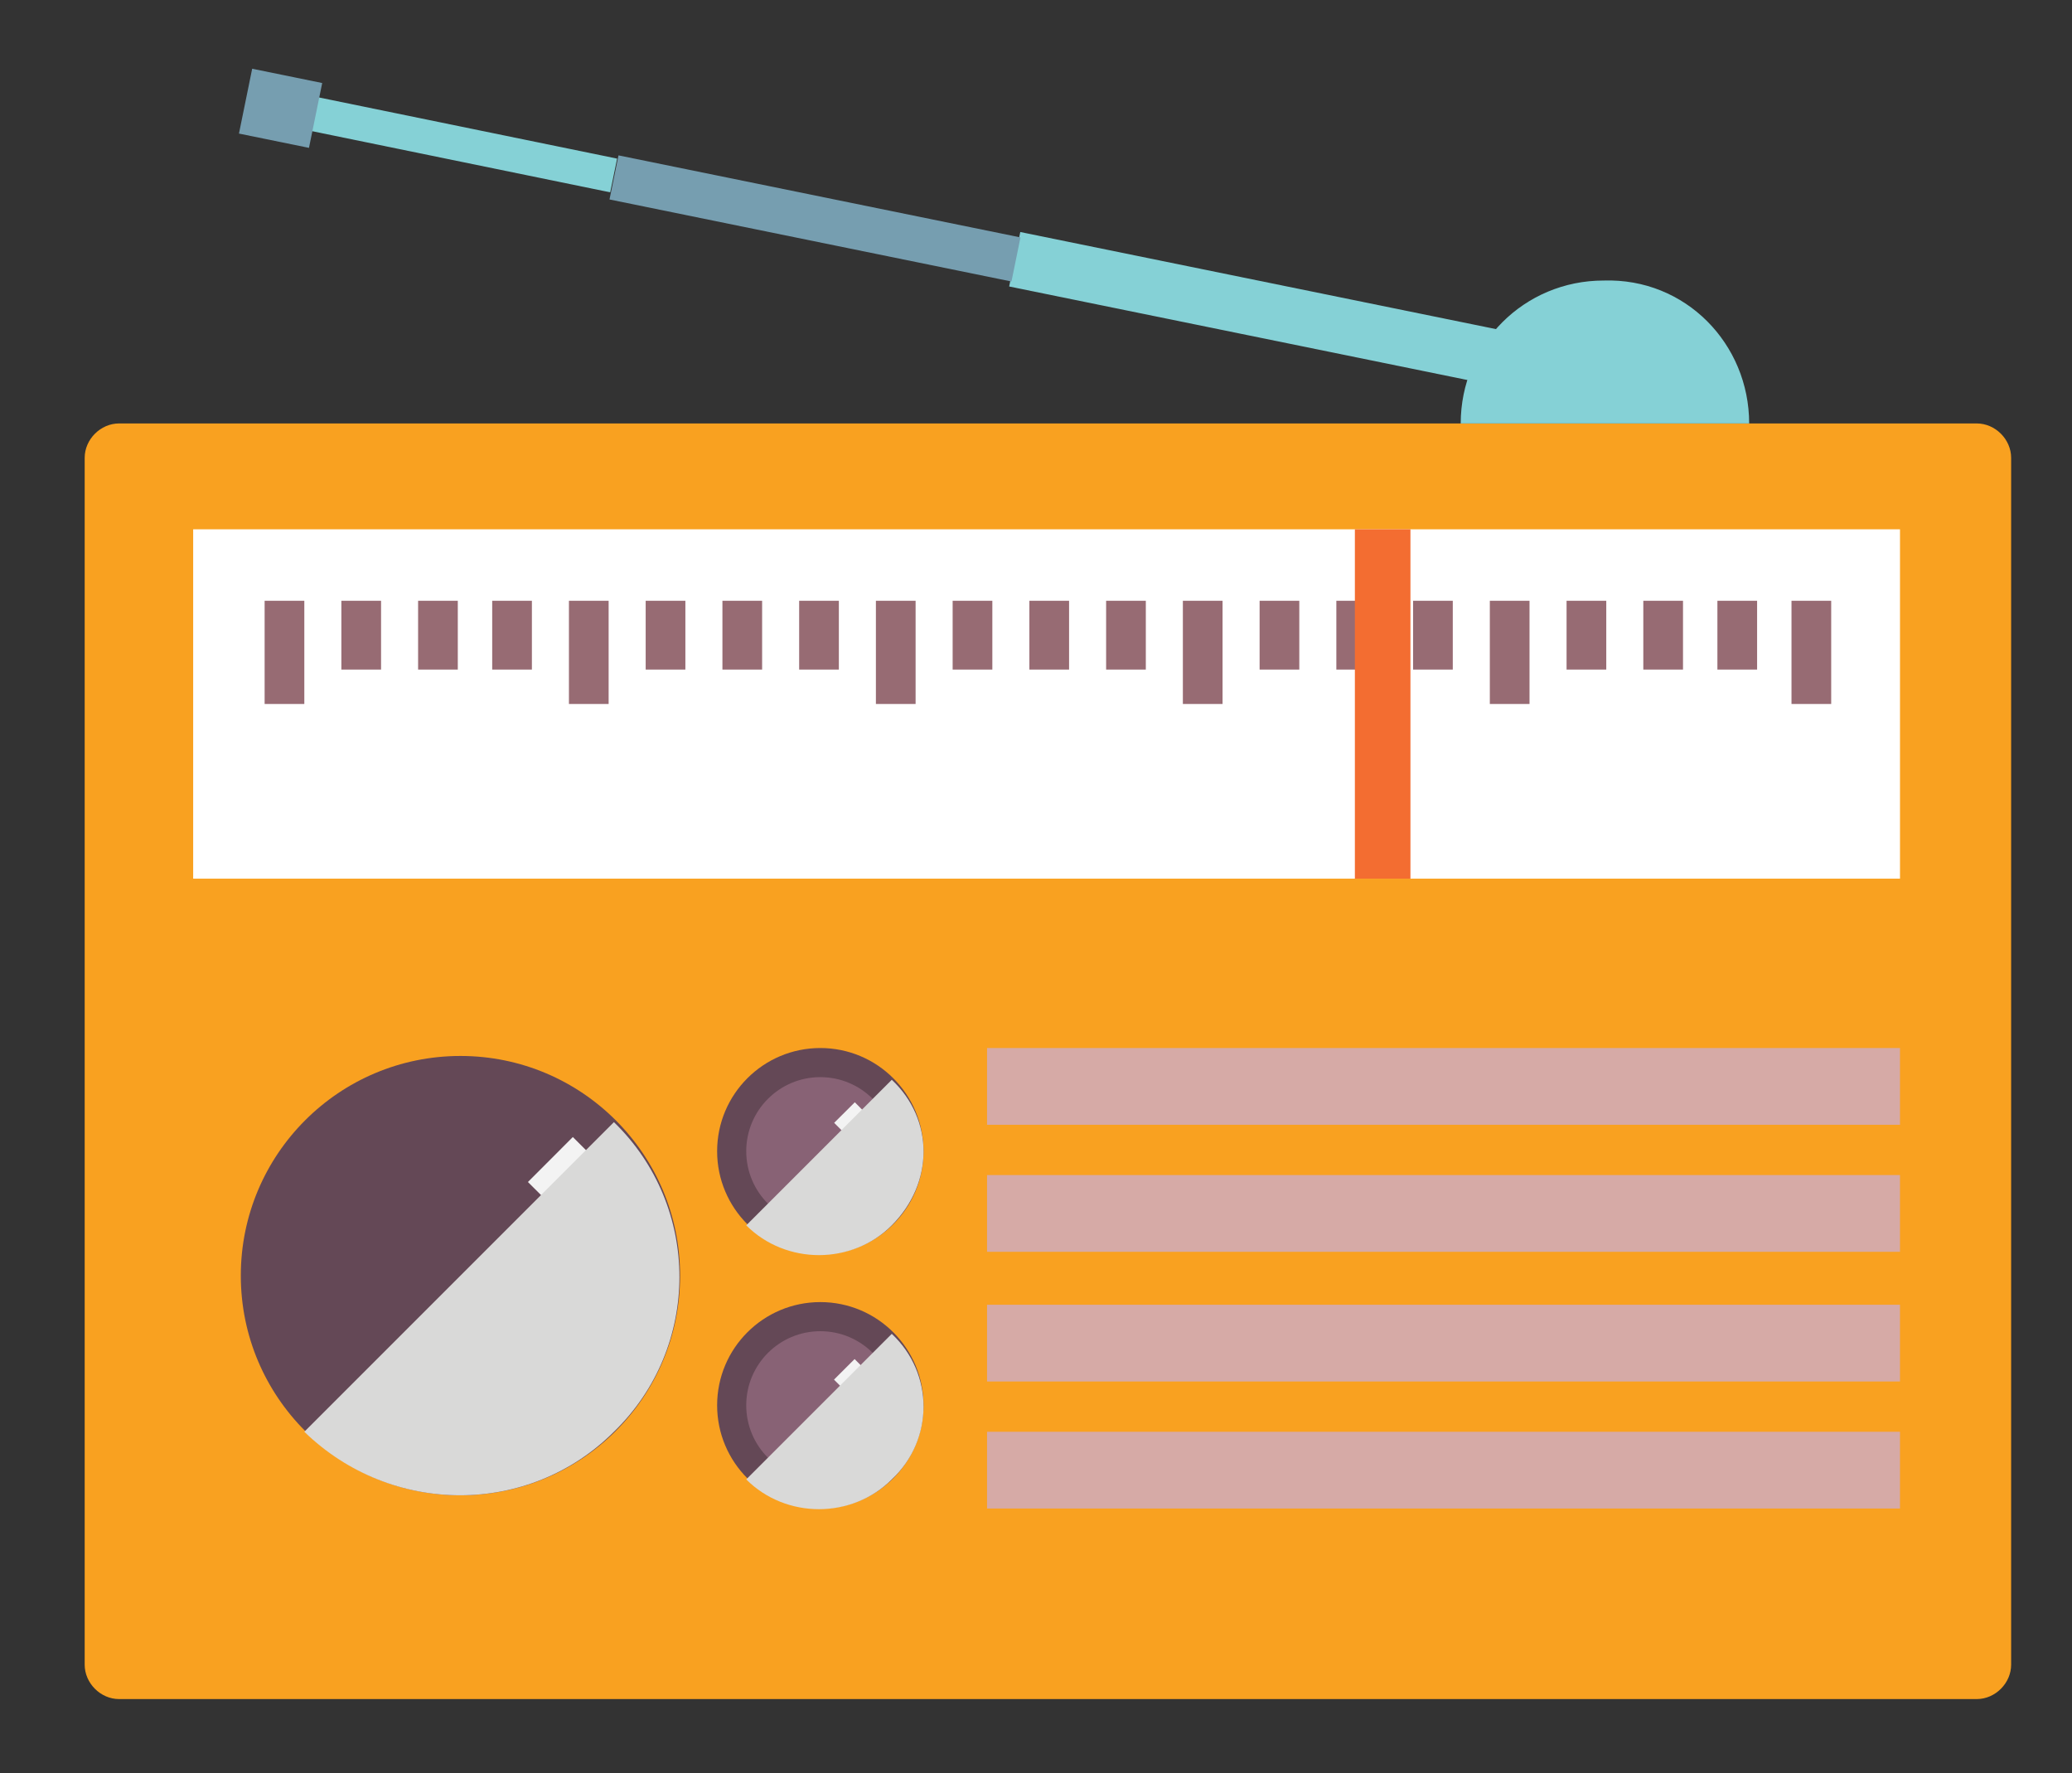
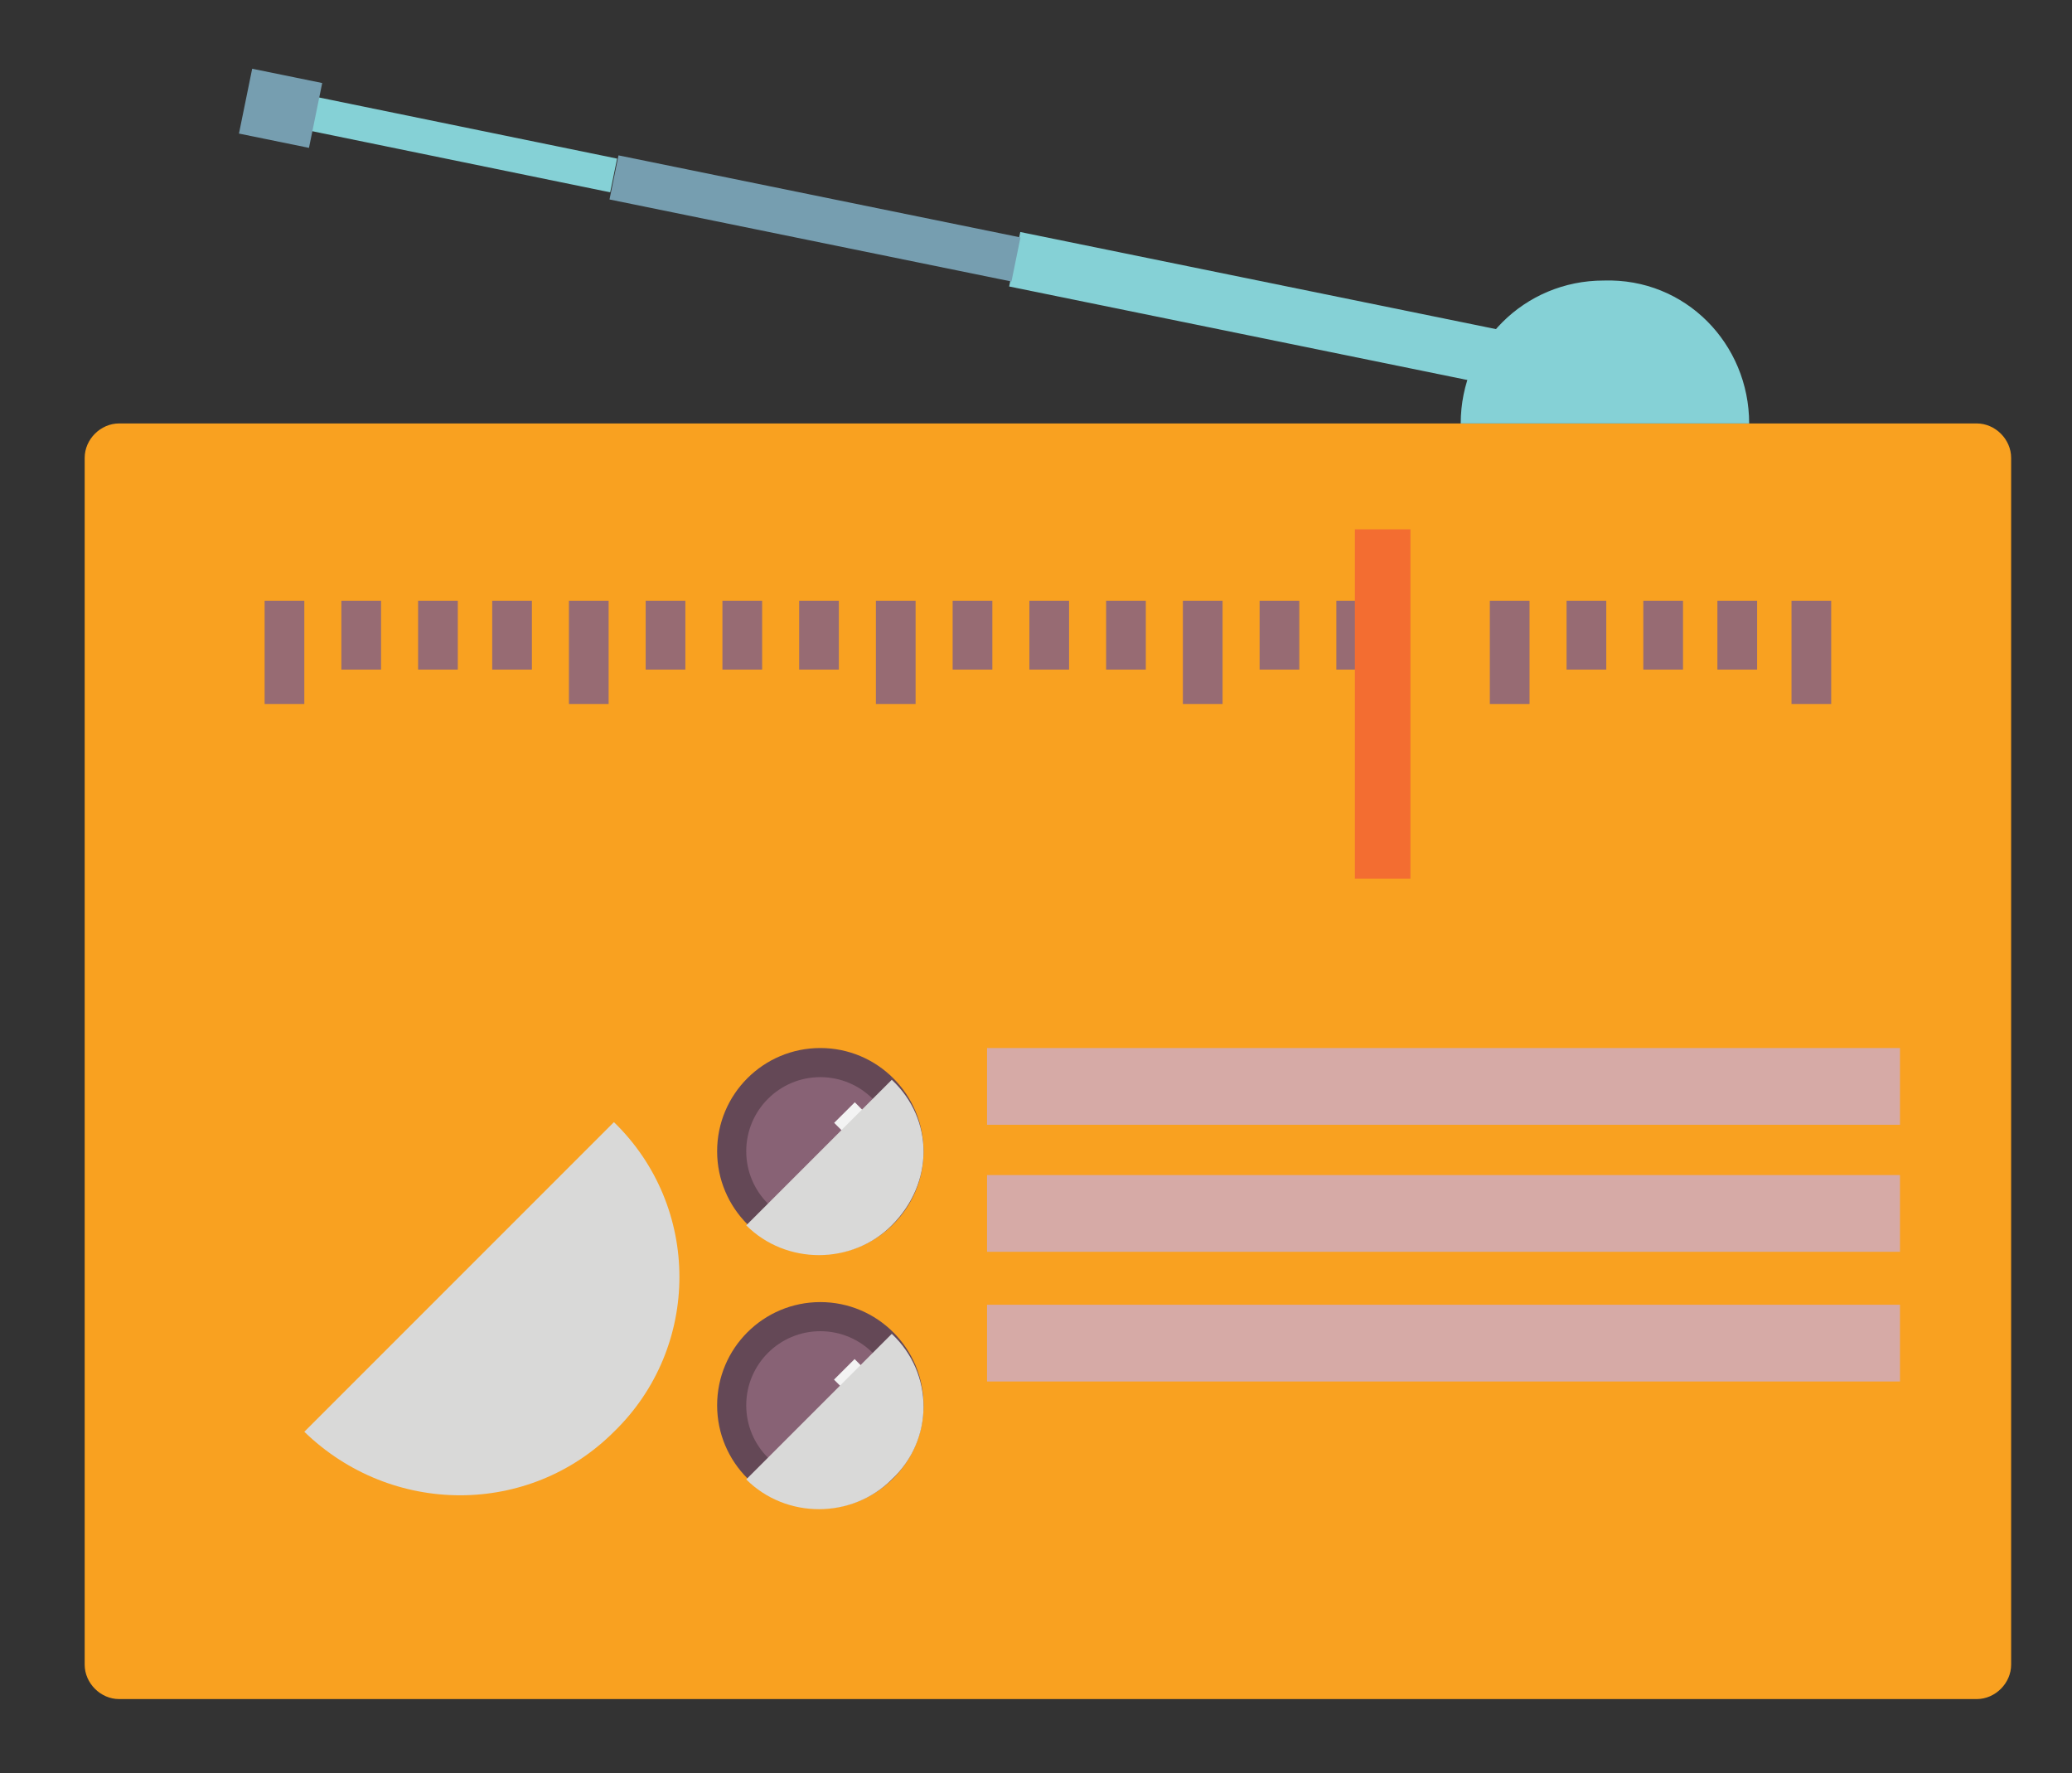
<svg xmlns="http://www.w3.org/2000/svg" version="1.1" id="Layer_1" x="0px" y="0px" viewBox="0 0 78.3 67" style="enable-background:new 0 0 78.3 67;" xml:space="preserve">
  <rect x="0" y="0" width="78.3" height="67" fill="#333333" stroke="none" />
  <style type="text/css">
	.st0{fill:#F9A120;}
	.st1{fill:#D6AAA6;}
	.st2{fill:#644856;}
	.st3{fill:#FFFFFF;}
	.st4{fill:#F3F3F3;}
	.st5{fill:#D9D9D8;}
	.st6{fill:#886275;}
	.st7{fill:#976B73;}
	.st8{fill:#F36D31;}
	.st9{fill:#85D1D6;}
	.st10{fill:#769EB0;}
</style>
  <g>
    <path class="st0" d="M76,17.3v45.6c0,0.7-0.6,1.3-1.3,1.3H4.5c-0.7,0-1.3-0.6-1.3-1.3V17.3c0-0.7,0.6-1.3,1.3-1.3h70.2   C75.4,16,76,16.6,76,17.3z" />
    <rect x="37.3" y="39.6" class="st1" width="34.5" height="2.9" />
    <rect x="37.3" y="44.4" class="st1" width="34.5" height="2.9" />
    <rect x="37.3" y="49.3" class="st1" width="34.5" height="2.9" />
-     <rect x="37.3" y="54.1" class="st1" width="34.5" height="2.9" />
-     <circle class="st2" cx="17.4" cy="48.2" r="8.3" />
-     <rect x="7.3" y="20" class="st3" width="64.5" height="13.2" />
-     <rect x="20.1" y="43.6" transform="matrix(0.707 -0.708 0.708 0.707 -25.129 28.068)" class="st4" width="2.4" height="1.4" />
    <path class="st5" d="M23.2,54.1c-3.2,3.2-8.4,3.2-11.7,0l11.7-11.7C26.5,45.6,26.5,50.9,23.2,54.1z" />
    <g>
      <circle class="st2" cx="31" cy="43.5" r="3.9" />
      <circle class="st6" cx="31" cy="43.5" r="2.8" />
      <rect x="31.6" y="41.9" transform="matrix(0.709 -0.706 0.706 0.709 -20.463 35.029)" class="st4" width="1.1" height="0.7" />
      <path class="st5" d="M33.7,46.3c-1.5,1.5-4,1.5-5.5,0l5.5-5.5C35.3,42.3,35.3,44.7,33.7,46.3z" />
    </g>
    <g>
      <circle class="st2" cx="31" cy="53.1" r="3.9" />
      <circle class="st6" cx="31" cy="53.1" r="2.8" />
      <rect x="31.6" y="51.6" transform="matrix(0.708 -0.706 0.706 0.708 -27.286 37.906)" class="st4" width="1.1" height="0.7" />
      <path class="st5" d="M33.7,55.9c-1.5,1.5-4,1.5-5.5,0l5.5-5.5C35.3,51.9,35.3,54.4,33.7,55.9z" />
    </g>
    <rect x="10" y="22.7" class="st7" width="1.5" height="3.9" />
    <rect x="12.9" y="22.7" class="st7" width="1.5" height="2.6" />
    <rect x="15.8" y="22.7" class="st7" width="1.5" height="2.6" />
    <rect x="18.6" y="22.7" class="st7" width="1.5" height="2.6" />
    <rect x="21.5" y="22.7" class="st7" width="1.5" height="3.9" />
    <rect x="24.4" y="22.7" class="st7" width="1.5" height="2.6" />
    <rect x="27.3" y="22.7" class="st7" width="1.5" height="2.6" />
    <rect x="30.2" y="22.7" class="st7" width="1.5" height="2.6" />
    <rect x="33.1" y="22.7" class="st7" width="1.5" height="3.9" />
    <rect x="36" y="22.7" class="st7" width="1.5" height="2.6" />
    <rect x="38.9" y="22.7" class="st7" width="1.5" height="2.6" />
    <rect x="41.8" y="22.7" class="st7" width="1.5" height="2.6" />
    <rect x="44.7" y="22.7" class="st7" width="1.5" height="3.9" />
    <rect x="47.6" y="22.7" class="st7" width="1.5" height="2.6" />
    <rect x="50.5" y="22.7" class="st7" width="1.5" height="2.6" />
-     <rect x="53.4" y="22.7" class="st7" width="1.5" height="2.6" />
    <rect x="56.3" y="22.7" class="st7" width="1.5" height="3.9" />
    <rect x="67.7" y="22.7" class="st7" width="1.5" height="3.9" />
    <rect x="59.2" y="22.7" class="st7" width="1.5" height="2.6" />
    <rect x="62.1" y="22.7" class="st7" width="1.5" height="2.6" />
    <rect x="64.9" y="22.7" class="st7" width="1.5" height="2.6" />
    <rect x="51.2" y="20" class="st8" width="2.1" height="13.2" />
    <g>
      <rect x="46.7" y="2.1" transform="matrix(0.2 -0.98 0.98 0.2 26.738 56.171)" class="st9" width="2.1" height="19.2" />
      <rect x="29.9" y="0.5" transform="matrix(0.2 -0.98 0.98 0.2 16.563 36.739)" class="st10" width="1.7" height="15.5" />
      <rect x="16.9" y="-0.3" transform="matrix(0.201 -0.98 0.98 0.201 8.588 21.558)" class="st9" width="1.3" height="11.6" />
      <rect x="9.3" y="2.8" transform="matrix(0.2 -0.98 0.98 0.2 4.426 13.601)" class="st10" width="2.5" height="2.7" />
    </g>
    <path class="st9" d="M66.1,16H55.2c0-3,2.4-5.4,5.4-5.4C63.7,10.5,66.1,13,66.1,16z" />
  </g>
</svg>